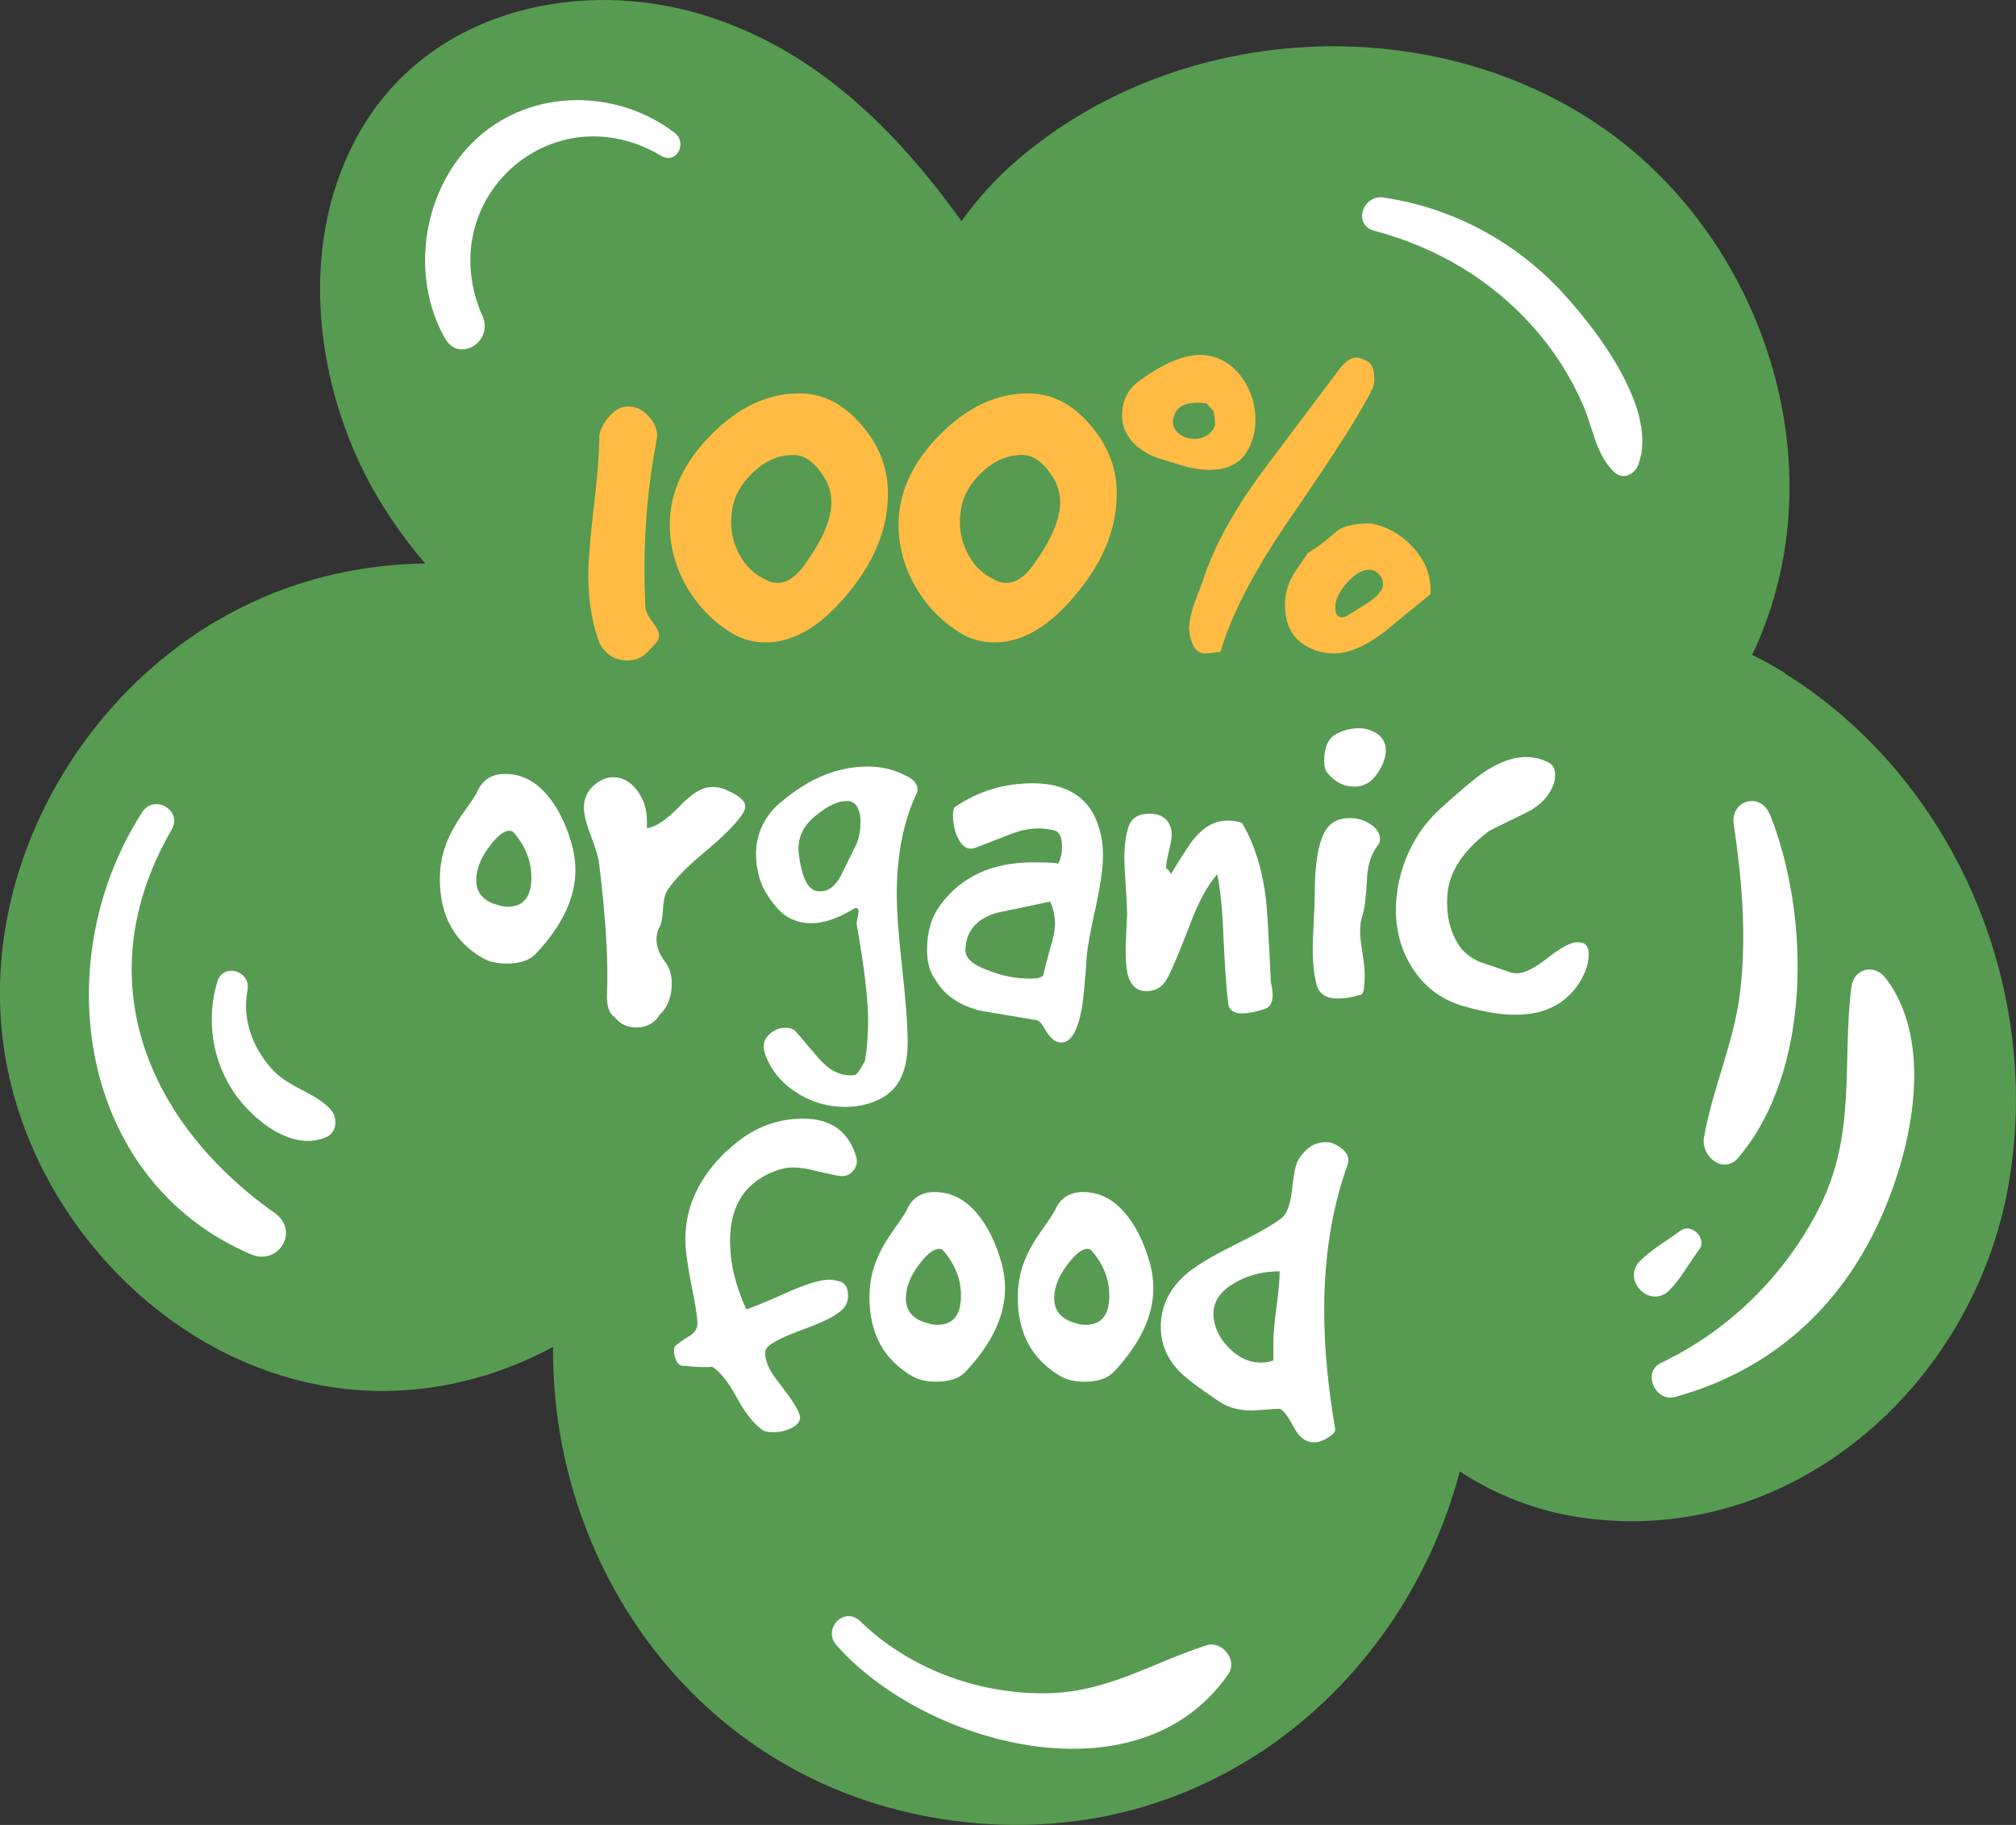
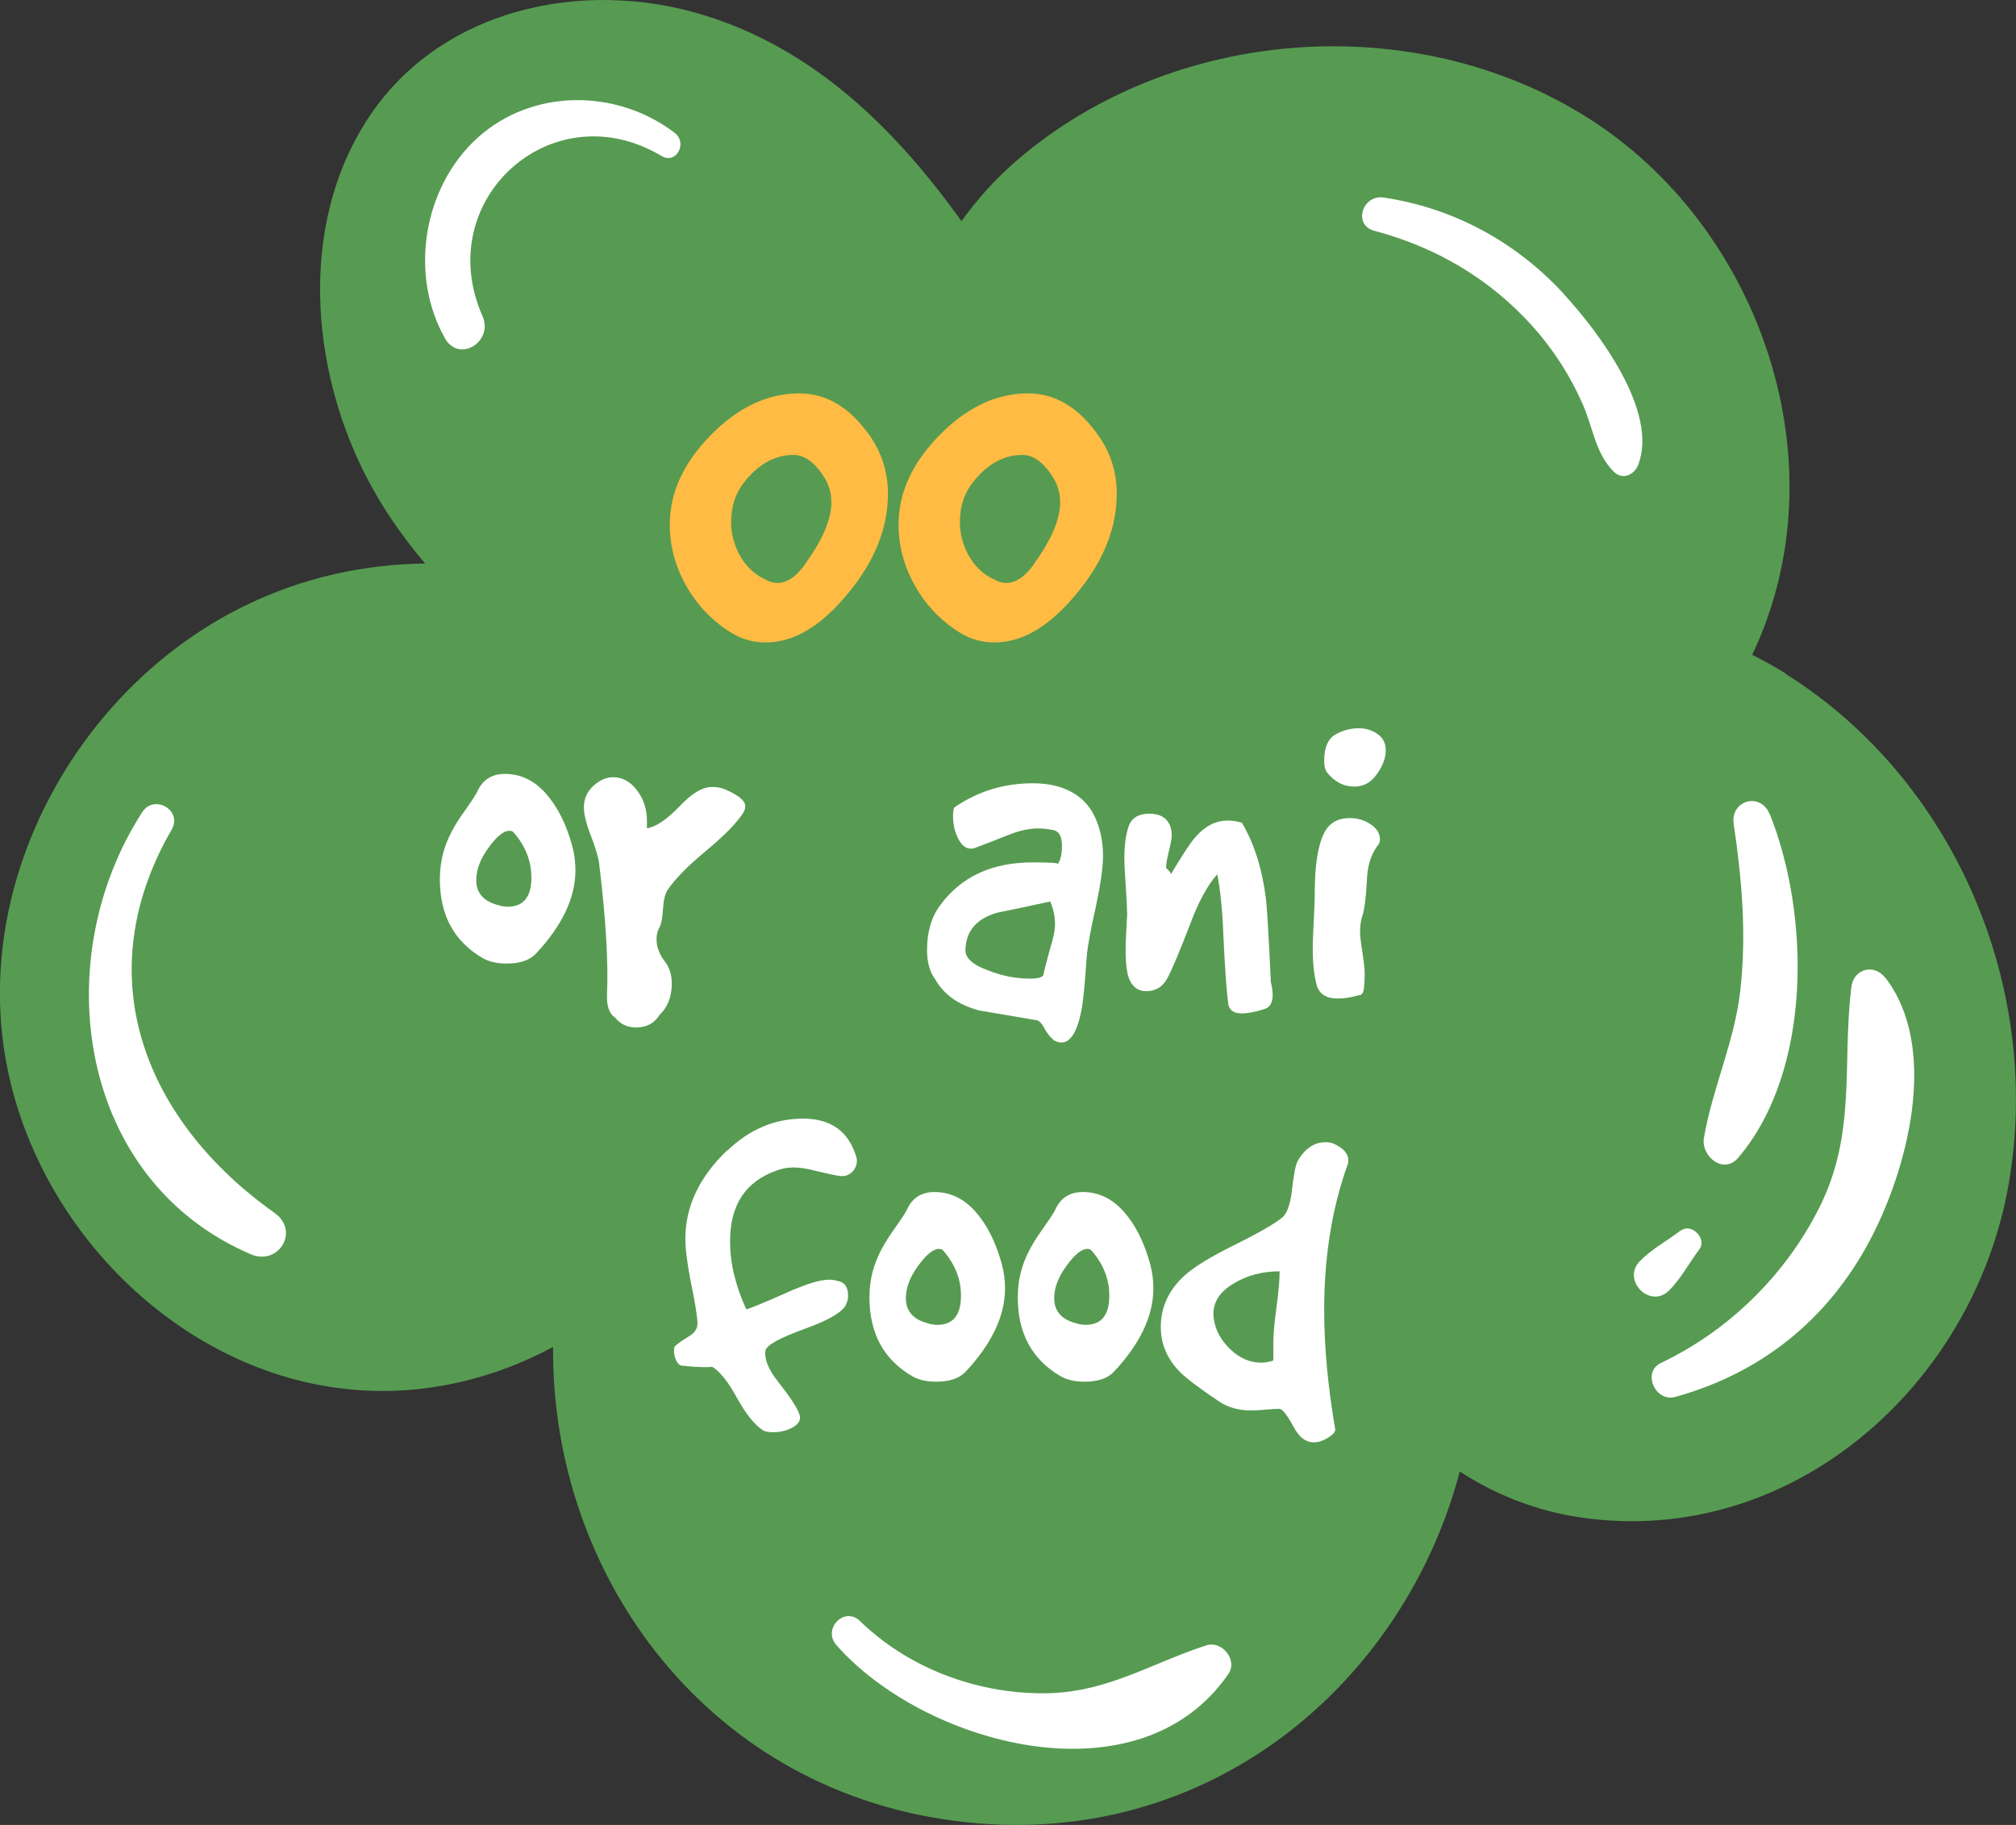
<svg xmlns="http://www.w3.org/2000/svg" width="116" height="105" viewBox="0 0 116 105" fill="none">
  <rect x="0" y="0" width="116" height="105" fill="#333333" stroke="none" />
  <g clip-path="url(#clip0_1085_624)">
    <path d="M102.731 38.743C102.112 38.349 101.464 38.002 100.816 37.675C100.931 37.444 101.036 37.213 101.14 36.973C105.827 26.166 101.112 12.972 91.415 6.813C81.442 0.472 67.506 1.501 58.543 9.2C57.314 10.249 56.247 11.442 55.323 12.722C51.542 7.448 46.884 2.839 40.521 0.876C33.51 -1.289 25.175 0.491 21.051 7.006C17.26 12.992 17.869 20.969 20.918 27.119C21.88 29.053 23.089 30.804 24.461 32.421C20.975 32.469 17.479 33.21 14.183 34.808C4.905 39.273 -1.276 49.887 0.219 60.271C1.667 70.318 10.202 79.094 20.356 79.96C24.394 80.307 28.357 79.364 31.824 77.497C31.71 90.642 40.769 103.277 55.609 104.846C69.735 106.338 80.804 96.753 83.995 84.666C86.052 86.004 88.405 86.937 90.967 87.312C103.007 89.064 113.552 79.787 115.581 68.114C117.543 56.797 112.447 44.845 102.731 38.763V38.743Z" fill="#569B51" />
-     <path d="M36.159 38.002C35.387 38.002 34.835 37.666 34.492 36.992C34.073 35.876 33.853 34.576 33.853 33.114C33.853 32.257 33.958 30.948 34.168 29.168C34.377 27.397 34.482 26.06 34.482 25.165C34.482 24.838 34.654 24.462 34.997 24.029C35.34 23.606 35.721 23.384 36.149 23.384C36.616 23.384 37.026 23.596 37.387 24.029C37.749 24.462 37.883 24.895 37.778 25.348C37.311 27.773 37.083 30.217 37.083 32.681C37.083 33.431 37.102 34.211 37.14 35C37.178 35.221 37.321 35.491 37.559 35.808C37.797 36.126 37.921 36.376 37.921 36.559C37.921 36.703 37.873 36.847 37.768 36.982C37.368 37.406 37.13 37.646 37.073 37.685C36.806 37.887 36.502 37.993 36.14 37.993L36.159 38.002Z" fill="#FFBB43" />
    <path d="M47.922 35.096C46.674 36.338 45.378 36.963 44.045 36.963C43.359 36.963 42.721 36.79 42.14 36.444C41.054 35.789 40.177 34.904 39.52 33.768C38.863 32.633 38.539 31.439 38.539 30.179C38.539 28.341 39.33 26.628 40.901 25.03C42.473 23.433 44.169 22.634 45.988 22.634C47.464 22.634 48.741 23.346 49.827 24.77C50.674 25.848 51.093 27.061 51.093 28.408C51.093 30.727 50.036 32.96 47.922 35.106V35.096ZM46.35 32.411C47.34 31.045 47.836 29.871 47.836 28.899C47.836 28.389 47.703 27.917 47.445 27.494C46.902 26.618 46.302 26.175 45.664 26.175C44.797 26.175 44.007 26.522 43.292 27.215C42.578 27.908 42.178 28.677 42.102 29.534C41.997 30.352 42.14 31.122 42.511 31.843C42.883 32.565 43.426 33.085 44.13 33.383C44.311 33.489 44.511 33.537 44.74 33.537C45.302 33.537 45.845 33.162 46.369 32.402L46.35 32.411Z" fill="#FFBB43" />
    <path d="M61.086 35.096C59.838 36.338 58.542 36.963 57.209 36.963C56.523 36.963 55.885 36.79 55.304 36.444C54.218 35.789 53.342 34.904 52.684 33.768C52.027 32.633 51.703 31.439 51.703 30.179C51.703 28.341 52.494 26.628 54.065 25.03C55.637 23.433 57.333 22.634 59.152 22.634C60.628 22.634 61.905 23.346 62.991 24.77C63.839 25.848 64.258 27.061 64.258 28.408C64.258 30.727 63.2 32.96 61.086 35.106V35.096ZM59.514 32.411C60.505 31.045 61 29.871 61 28.899C61 28.389 60.867 27.917 60.609 27.494C60.066 26.618 59.466 26.175 58.828 26.175C57.961 26.175 57.171 26.522 56.456 27.215C55.742 27.908 55.342 28.677 55.266 29.534C55.161 30.352 55.304 31.122 55.675 31.843C56.047 32.565 56.59 33.085 57.294 33.383C57.475 33.489 57.675 33.537 57.904 33.537C58.466 33.537 59.009 33.162 59.533 32.402L59.514 32.411Z" fill="#FFBB43" />
-     <path d="M67.925 26.753C67.115 26.512 66.601 26.349 66.382 26.262C65.877 26.041 65.477 25.762 65.172 25.434C64.772 24.982 64.562 24.472 64.562 23.904C64.562 23.048 64.905 22.374 65.591 21.883C66.963 20.902 68.115 20.421 69.039 20.421C69.459 20.421 69.878 20.517 70.278 20.7C70.859 20.988 71.335 21.45 71.697 22.095C72.059 22.74 72.24 23.423 72.24 24.154C72.24 24.847 72.069 25.473 71.726 26.021C71.306 26.695 70.582 27.032 69.573 27.032C69.068 27.032 68.516 26.936 67.906 26.753H67.925ZM67.506 24.097C67.449 24.443 67.544 24.722 67.811 24.934C68.068 25.146 68.382 25.252 68.744 25.252C69.068 25.252 69.335 25.155 69.563 24.973C69.725 24.828 69.84 24.674 69.897 24.511C69.916 24.405 69.916 24.27 69.897 24.087C69.859 23.847 69.84 23.712 69.84 23.693C69.84 23.673 69.697 23.51 69.42 23.202C69.258 23.183 69.087 23.173 68.906 23.173C68.077 23.173 67.62 23.481 67.515 24.087L67.506 24.097ZM69.23 33.354C69.859 31.439 70.992 29.361 72.65 27.119C74.097 25.184 75.564 23.24 77.041 21.277C77.384 20.806 77.717 20.575 78.041 20.575C78.241 20.575 78.498 20.671 78.793 20.854C78.955 21.017 79.041 21.258 79.07 21.585C79.089 21.912 79.06 22.163 78.974 22.345C78.393 23.587 76.85 26.021 74.345 29.649C72.23 32.71 70.859 35.327 70.23 37.502C69.782 37.56 69.497 37.598 69.354 37.598C68.83 37.598 68.516 37.136 68.42 36.222C68.42 35.818 68.516 35.337 68.697 34.788C68.877 34.297 69.058 33.816 69.24 33.354H69.23ZM74.135 33.643C74.24 33.354 74.431 33.018 74.707 32.613C74.993 32.219 75.174 31.94 75.25 31.805C75.612 31.622 76.117 31.256 76.764 30.698C77.126 30.313 77.812 30.111 78.822 30.111C79.794 30.275 80.632 30.747 81.337 31.526C82.042 32.305 82.365 33.191 82.308 34.192C81.422 34.904 80.546 35.626 79.679 36.338C78.593 37.175 77.612 37.598 76.746 37.598C76.279 37.598 75.831 37.492 75.383 37.29C74.412 36.838 73.936 36.001 73.936 34.779C73.936 34.394 74.002 34.009 74.145 33.643H74.135ZM76.831 34.933C76.831 35.327 76.965 35.52 77.222 35.52C77.279 35.52 77.365 35.5 77.46 35.462C77.907 35.192 78.346 34.913 78.793 34.625C79.317 34.259 79.584 33.913 79.584 33.605C79.584 33.403 79.508 33.21 79.346 33.037C79.184 32.864 79.003 32.777 78.803 32.777C78.384 32.777 77.946 33.027 77.498 33.537C77.05 34.038 76.831 34.509 76.831 34.942V34.933Z" fill="#FFBB43" />
    <path d="M27.785 55.132C26.128 54.17 25.309 52.659 25.309 50.58C25.309 50.051 25.375 49.531 25.518 49.021C25.699 48.367 26.032 47.684 26.518 46.971C27.08 46.173 27.395 45.711 27.452 45.566C27.757 44.873 28.29 44.527 29.052 44.527C29.957 44.527 30.748 44.902 31.414 45.663C32.081 46.413 32.586 47.424 32.929 48.684C33.053 49.156 33.11 49.608 33.11 50.06C33.11 51.648 32.357 53.246 30.843 54.862C30.481 55.248 29.919 55.44 29.147 55.44C28.604 55.44 28.147 55.334 27.785 55.132ZM28.757 52.11C28.919 52.149 29.071 52.168 29.214 52.168C30.119 52.168 30.576 51.61 30.576 50.484C30.576 49.531 30.224 48.646 29.519 47.857C29.462 47.818 29.386 47.799 29.309 47.799C28.985 47.799 28.585 48.117 28.119 48.761C27.642 49.406 27.404 50.032 27.404 50.638C27.404 51.408 27.861 51.899 28.766 52.101L28.757 52.11Z" fill="white" />
    <path d="M34.472 49.666C34.434 49.339 34.272 48.8 33.986 48.049C33.719 47.356 33.596 46.827 33.596 46.461C33.596 45.971 33.777 45.557 34.139 45.22C34.501 44.883 34.882 44.719 35.291 44.719C35.815 44.719 36.272 44.97 36.653 45.47C37.034 45.971 37.225 46.557 37.225 47.231V47.655C37.749 47.578 38.377 47.145 39.12 46.375C39.806 45.643 40.425 45.278 40.987 45.278C41.187 45.278 41.397 45.306 41.616 45.374C42.454 45.72 42.883 46.057 42.883 46.384C42.883 46.548 42.816 46.721 42.673 46.904C42.292 47.453 41.587 48.155 40.568 49.002C39.549 49.849 38.825 50.59 38.406 51.215C38.263 51.437 38.177 51.802 38.149 52.312C38.12 52.822 38.044 53.178 37.939 53.371C37.825 53.563 37.777 53.794 37.777 54.054C37.777 54.477 37.939 54.911 38.263 55.334C38.52 55.661 38.654 56.075 38.654 56.585C38.654 57.336 38.425 57.942 37.958 58.385C37.654 58.875 37.206 59.116 36.596 59.116C36.091 59.116 35.691 58.923 35.386 58.539C35.044 58.317 34.891 57.855 34.929 57.162C35.005 55.353 34.863 52.851 34.472 49.675V49.666Z" fill="white" />
-     <path d="M44.94 46.153C46.531 44.787 48.198 44.103 49.932 44.103C50.741 44.103 51.484 44.286 52.17 44.652C52.656 44.893 52.856 45.201 52.78 45.566C51.989 47.212 51.599 49.185 51.599 51.465C51.599 52.428 51.703 53.842 51.913 55.728C52.122 57.615 52.227 59.039 52.227 59.992C52.227 61.541 51.751 62.59 50.808 63.138C50.16 63.504 49.436 63.687 48.627 63.687C47.598 63.687 46.645 63.398 45.779 62.831C44.912 62.263 44.312 61.502 43.997 60.569C43.959 60.444 43.94 60.338 43.94 60.232C43.94 59.924 44.074 59.664 44.331 59.453C44.588 59.241 44.883 59.135 45.207 59.135C45.493 59.135 45.702 59.231 45.845 59.414C45.921 59.491 46.236 59.867 46.779 60.511C47.16 60.983 47.503 61.32 47.807 61.522C48.255 61.81 48.712 61.916 49.198 61.858C49.322 61.801 49.513 61.522 49.77 61.031C49.894 60.3 49.951 59.52 49.951 58.712C49.951 57.509 49.732 55.642 49.284 53.121C49.284 53.101 49.303 53.005 49.341 52.832C49.379 52.659 49.398 52.533 49.398 52.447C49.398 52.226 49.284 52.187 49.065 52.322C48.179 52.851 47.379 53.121 46.674 53.121C46.312 53.121 45.959 53.053 45.617 52.909C45.007 52.668 44.435 52.043 43.892 51.042C43.626 50.407 43.502 49.791 43.502 49.175C43.502 47.972 43.978 46.962 44.921 46.153H44.94ZM46.864 46.99C46.15 47.587 45.855 48.319 45.969 49.175C46.15 50.58 46.531 51.282 47.122 51.282C47.607 51.321 48.017 51.042 48.36 50.426C48.646 49.858 48.922 49.281 49.208 48.713C49.408 48.328 49.513 47.857 49.513 47.308C49.513 46.923 49.446 46.625 49.312 46.404C49.179 46.192 48.989 46.086 48.722 46.086C48.198 46.086 47.579 46.384 46.864 46.99Z" fill="white" />
    <path d="M60.6 59.799C60.429 59.684 60.248 59.462 60.067 59.116C59.905 58.827 59.752 58.693 59.609 58.693C58.543 58.51 57.457 58.327 56.371 58.144C55.18 57.836 54.332 57.249 53.828 56.373C53.504 55.95 53.342 55.373 53.342 54.66C53.342 53.621 53.59 52.765 54.094 52.091C55.304 50.436 57.076 49.618 59.419 49.618C60.429 49.618 60.914 49.647 60.867 49.714C61.029 49.473 61.105 49.127 61.105 48.675C61.105 48.145 60.953 47.847 60.648 47.77C60.343 47.703 60.038 47.664 59.743 47.664C59.219 47.664 58.638 47.789 58 48.049C57.361 48.309 56.742 48.54 56.142 48.771C56.038 48.809 55.952 48.829 55.866 48.829C55.542 48.829 55.285 48.598 55.075 48.126C54.913 47.76 54.837 47.366 54.837 46.933C54.837 46.673 54.866 46.509 54.932 46.442C56.266 45.528 57.771 45.066 59.438 45.066C61.105 45.066 62.372 45.701 62.981 46.962C63.305 47.655 63.467 48.405 63.467 49.223C63.467 49.897 63.334 50.84 63.077 52.062C62.772 53.409 62.591 54.381 62.534 54.997C62.429 56.527 62.334 57.567 62.229 58.115C61.991 59.356 61.6 59.982 61.076 59.982C60.914 59.982 60.752 59.924 60.581 59.819L60.6 59.799ZM60.038 56.085C60.095 55.796 60.229 55.286 60.429 54.554C60.61 53.987 60.705 53.515 60.705 53.15C60.705 52.726 60.61 52.293 60.429 51.87C59.4 52.091 58.381 52.312 57.371 52.514C56.18 52.861 55.58 53.573 55.552 54.651C55.533 55.122 55.971 55.517 56.885 55.844C57.676 56.152 58.457 56.306 59.248 56.306C59.714 56.306 59.971 56.239 60.038 56.094V56.085Z" fill="white" />
    <path d="M64.848 52.505C64.848 52.178 64.819 51.658 64.772 50.946C64.724 50.234 64.695 49.704 64.695 49.358C64.695 48.588 64.791 47.953 64.972 47.462C65.153 47.039 65.534 46.817 66.124 46.817C66.791 46.817 67.201 47.087 67.362 47.616C67.4 47.741 67.42 47.886 67.42 48.039C67.42 48.242 67.362 48.55 67.258 48.973C67.153 49.396 67.096 49.714 67.096 49.935C67.277 50.099 67.372 50.224 67.372 50.301C68.058 49.156 68.515 48.463 68.734 48.222C69.296 47.549 69.934 47.212 70.639 47.212C70.896 47.212 71.173 47.25 71.458 47.337C72.163 48.521 72.63 49.993 72.849 51.773C72.906 52.283 73.001 53.862 73.125 56.508C73.344 57.403 73.221 57.923 72.735 58.067C72.192 58.231 71.763 58.308 71.468 58.308C71.001 58.308 70.744 58.134 70.677 57.788C70.573 57.018 70.487 55.748 70.401 53.996C70.344 52.408 70.22 51.177 70.039 50.301C69.477 50.936 68.953 51.898 68.467 53.207C67.839 54.834 67.4 55.883 67.134 56.344C66.867 56.806 66.477 57.028 65.953 57.028C65.429 57.028 65.057 56.71 64.895 56.085C64.791 55.632 64.752 55.045 64.772 54.314C64.829 52.986 64.867 52.389 64.867 52.514L64.848 52.505Z" fill="white" />
    <path d="M75.65 51.408C75.65 49.801 75.83 48.636 76.192 47.924C76.478 47.356 76.964 47.068 77.678 47.068C77.983 47.068 78.269 47.125 78.555 47.251C79.117 47.52 79.403 47.866 79.403 48.29C79.403 48.453 79.345 48.598 79.222 48.713C78.859 49.223 78.669 49.887 78.65 50.696C78.593 51.696 78.507 52.332 78.412 52.62C78.307 52.909 78.259 53.236 78.259 53.602C78.259 53.871 78.307 54.266 78.393 54.805C78.478 55.344 78.526 55.758 78.526 56.046C78.526 56.335 78.507 56.604 78.478 56.874C78.45 57.143 78.345 57.268 78.164 57.268C77.716 57.393 77.326 57.451 76.983 57.451C76.335 57.451 75.935 57.211 75.773 56.72C75.611 56.133 75.535 55.421 75.535 54.583C75.535 54.237 75.554 53.708 75.592 52.996C75.63 52.283 75.65 51.754 75.65 51.408ZM76.402 44.498C76.259 44.335 76.192 44.104 76.192 43.796C76.192 43.026 76.402 42.516 76.831 42.266C77.25 42.025 77.707 41.9 78.193 41.9C78.593 41.9 78.955 42.015 79.269 42.237C79.583 42.458 79.736 42.776 79.736 43.18C79.736 43.526 79.621 43.892 79.403 44.267C79.183 44.642 78.945 44.902 78.707 45.047C78.469 45.191 78.202 45.258 77.916 45.258C77.335 45.258 76.831 45.008 76.402 44.498Z" fill="white" />
-     <path d="M80.404 51.196C80.728 49.281 81.566 47.712 82.919 46.49C84.024 45.489 84.786 44.854 85.186 44.566C86.138 43.892 87.015 43.555 87.815 43.555C88.234 43.555 88.644 43.651 89.025 43.834C89.329 43.959 89.482 44.2 89.482 44.566C89.482 44.71 89.463 44.864 89.425 45.028C89.186 45.759 88.653 46.336 87.853 46.74C86.5 47.395 85.767 47.761 85.643 47.838C84.148 48.983 83.367 50.205 83.281 51.504C83.204 52.601 83.414 53.554 83.919 54.343C84.176 54.766 84.595 55.103 85.157 55.353C85.662 55.517 86.177 55.69 86.7 55.873C86.881 55.95 87.072 55.998 87.272 55.998C87.72 55.998 88.301 55.709 89.044 55.122C89.777 54.545 90.329 54.237 90.692 54.218C91.177 54.179 91.415 54.401 91.415 54.891C91.415 55.421 91.234 55.969 90.873 56.547C90.082 57.769 88.863 58.385 87.215 58.385C86.348 58.385 85.348 58.221 84.224 57.894C83.014 57.547 82.061 56.864 81.366 55.844C80.671 54.824 80.318 53.65 80.318 52.332C80.318 51.966 80.347 51.591 80.414 51.206L80.404 51.196Z" fill="white" />
    <path d="M41.855 66.199C43.122 64.977 44.579 64.361 46.208 64.361C47.837 64.361 48.875 65.121 49.294 66.651C49.332 66.94 49.256 67.19 49.056 67.402C48.856 67.613 48.608 67.7 48.332 67.661C48.132 67.642 47.684 67.546 46.999 67.382C46.456 67.238 46.008 67.171 45.665 67.171C45.322 67.171 44.989 67.228 44.665 67.353C42.893 67.989 42.007 69.336 42.007 71.415C42.007 72.675 42.322 73.984 42.941 75.331C43.141 75.293 43.913 74.975 45.236 74.388C46.37 73.878 47.189 73.628 47.713 73.628C47.875 73.628 48.018 73.647 48.132 73.686C48.58 73.743 48.799 74.032 48.799 74.542C48.799 74.706 48.77 74.86 48.704 75.004C48.542 75.456 47.742 75.937 46.303 76.457C44.865 76.977 44.112 77.391 44.046 77.698C43.97 78.189 44.208 78.786 44.77 79.498C45.475 80.393 45.875 81.009 45.98 81.336C46.018 81.413 46.037 81.49 46.037 81.548C46.037 81.788 45.875 82 45.541 82.164C45.208 82.327 44.865 82.404 44.493 82.404C44.255 82.404 44.055 82.375 43.922 82.308C43.417 81.981 42.912 81.355 42.407 80.431C41.903 79.508 41.426 78.911 40.988 78.642C40.626 78.68 40.083 78.661 39.35 78.584C39.15 78.603 38.997 78.488 38.893 78.247C38.788 78.007 38.759 77.756 38.797 77.516C38.874 77.391 39.15 77.189 39.617 76.9C39.978 76.698 40.15 76.428 40.131 76.101C40.112 75.649 39.978 74.86 39.74 73.715C39.54 72.675 39.436 71.857 39.436 71.27C39.436 69.413 40.236 67.729 41.826 66.199H41.855Z" fill="white" />
    <path d="M52.504 79.19C50.846 78.228 50.027 76.717 50.027 74.638C50.027 74.109 50.094 73.59 50.237 73.079C50.418 72.425 50.751 71.742 51.237 71.03C51.799 70.231 52.113 69.769 52.171 69.625C52.475 68.932 53.009 68.585 53.771 68.585C54.676 68.585 55.466 68.961 56.133 69.721C56.8 70.472 57.305 71.482 57.648 72.743C57.772 73.214 57.829 73.667 57.829 74.119C57.829 75.707 57.076 77.304 55.562 78.921C55.2 79.306 54.638 79.498 53.866 79.498C53.323 79.498 52.866 79.392 52.504 79.19ZM53.475 76.169C53.638 76.207 53.79 76.226 53.933 76.226C54.838 76.226 55.295 75.668 55.295 74.542C55.295 73.59 54.942 72.704 54.238 71.915C54.18 71.877 54.104 71.857 54.028 71.857C53.704 71.857 53.304 72.175 52.837 72.82C52.361 73.465 52.123 74.09 52.123 74.696C52.123 75.466 52.58 75.957 53.485 76.159L53.475 76.169Z" fill="white" />
    <path d="M61.039 79.19C59.382 78.228 58.562 76.717 58.562 74.638C58.562 74.109 58.629 73.59 58.772 73.079C58.953 72.425 59.286 71.742 59.772 71.03C60.334 70.231 60.649 69.769 60.706 69.625C61.011 68.932 61.544 68.585 62.306 68.585C63.211 68.585 64.001 68.961 64.668 69.721C65.335 70.472 65.84 71.482 66.183 72.743C66.307 73.214 66.364 73.667 66.364 74.119C66.364 75.707 65.611 77.304 64.097 78.921C63.735 79.306 63.173 79.498 62.401 79.498C61.858 79.498 61.401 79.392 61.039 79.19ZM62.011 76.169C62.173 76.207 62.325 76.226 62.468 76.226C63.373 76.226 63.83 75.668 63.83 74.542C63.83 73.59 63.478 72.704 62.773 71.915C62.716 71.877 62.639 71.857 62.563 71.857C62.239 71.857 61.839 72.175 61.373 72.82C60.896 73.465 60.658 74.09 60.658 74.696C60.658 75.466 61.115 75.957 62.02 76.159L62.011 76.169Z" fill="white" />
    <path d="M66.791 76.351C66.791 75.235 67.229 74.263 68.096 73.445C68.639 72.935 69.601 72.338 70.982 71.655C72.363 70.972 73.297 70.443 73.783 70.048C74.04 69.827 74.23 69.336 74.326 68.585C74.43 67.652 74.535 67.055 74.659 66.815C75.078 66.083 75.621 65.718 76.259 65.718C76.402 65.718 76.545 65.737 76.678 65.775C77.383 66.083 77.678 66.478 77.555 66.969C76.65 69.471 76.193 72.281 76.193 75.37C76.193 77.468 76.402 79.758 76.831 82.25C76.831 82.395 76.688 82.549 76.412 82.722C76.126 82.895 75.878 82.982 75.659 82.982C75.173 83.02 74.764 82.722 74.421 82.077C74.078 81.432 73.811 81.096 73.63 81.057C73.449 81.057 73.173 81.076 72.811 81.105C72.449 81.134 72.182 81.153 72.02 81.153C71.278 81.153 70.649 80.98 70.144 80.634C68.991 79.864 68.248 79.296 67.906 78.95C67.162 78.199 66.791 77.333 66.791 76.351ZM69.849 75.928C69.944 76.563 70.268 77.131 70.801 77.641C71.335 78.151 71.925 78.401 72.554 78.401C72.792 78.401 73.03 78.363 73.268 78.276V77.237C73.268 76.784 73.325 76.111 73.449 75.206C73.573 74.302 73.63 73.609 73.63 73.147C72.659 73.147 71.792 73.368 71.03 73.82C70.106 74.35 69.706 75.052 69.849 75.928Z" fill="white" />
    <path d="M15.802 69.788C8.382 64.534 4.962 56.219 9.878 47.732C10.525 46.625 8.868 45.663 8.182 46.731C2.695 55.228 4.448 67.892 14.431 72.165C16.021 72.849 17.269 70.828 15.802 69.788Z" fill="white" />
-     <path d="M19.032 63.831C18.07 62.812 16.565 62.581 15.584 61.445C14.517 60.203 13.926 58.625 14.24 56.989C14.46 55.844 12.831 55.363 12.497 56.508C11.859 58.654 12.202 60.993 13.459 62.85C14.536 64.438 16.85 66.324 18.822 65.4C19.413 65.121 19.422 64.265 19.022 63.841L19.032 63.831Z" fill="white" />
    <path d="M69.42 94.665C66.153 95.723 63.647 97.426 60.018 97.426C56.151 97.426 52.284 95.983 49.483 93.269C48.588 92.403 47.311 93.712 48.121 94.645C53.112 100.342 65.486 103.835 70.677 96.32C71.239 95.511 70.306 94.376 69.42 94.665Z" fill="white" />
    <path d="M108.494 56.277C107.836 55.411 106.646 55.729 106.522 56.816C105.989 61.262 106.827 65.198 104.693 69.461C102.74 73.359 99.473 76.563 95.568 78.42C94.463 78.95 95.254 80.691 96.387 80.374C101.588 78.94 105.55 75.61 107.932 70.693C109.884 66.67 111.466 60.184 108.503 56.277H108.494Z" fill="white" />
    <path d="M101.826 46.846C101.302 45.547 99.549 46.038 99.759 47.424C100.235 50.628 100.502 53.813 100.131 57.037C99.788 59.982 98.54 62.59 98.044 65.467C97.864 66.516 99.159 67.604 100.007 66.622C104.274 61.628 104.16 52.659 101.836 46.846H101.826Z" fill="white" />
    <path d="M96.701 70.799C95.939 71.386 95.034 71.867 94.358 72.56C93.291 73.657 94.948 75.331 96.034 74.254C96.72 73.57 97.196 72.656 97.777 71.886C98.244 71.27 97.32 70.337 96.71 70.808L96.701 70.799Z" fill="white" />
    <path d="M89.987 16.918C87.234 13.915 83.605 11.952 79.604 11.365C78.394 11.192 77.823 12.943 79.08 13.28C82.586 14.204 85.719 16.032 88.168 18.756C89.377 20.103 90.358 21.623 91.082 23.288C91.673 24.645 91.797 26.079 92.854 27.138C93.34 27.628 94.026 27.34 94.254 26.762C95.464 23.683 91.94 19.044 89.977 16.918H89.987Z" fill="white" />
    <path d="M38.817 7.641C35.502 5.11 30.663 5.071 27.5 7.91C24.357 10.73 23.519 15.782 25.605 19.468C26.424 20.911 28.405 19.641 27.767 18.198C24.805 11.5 31.768 5.225 38.054 8.969C38.921 9.489 39.579 8.218 38.817 7.641Z" fill="white" />
  </g>
  <defs>
    <clipPath id="clip0_1085_624">
      <rect width="116" height="105" fill="white" />
    </clipPath>
  </defs>
</svg>